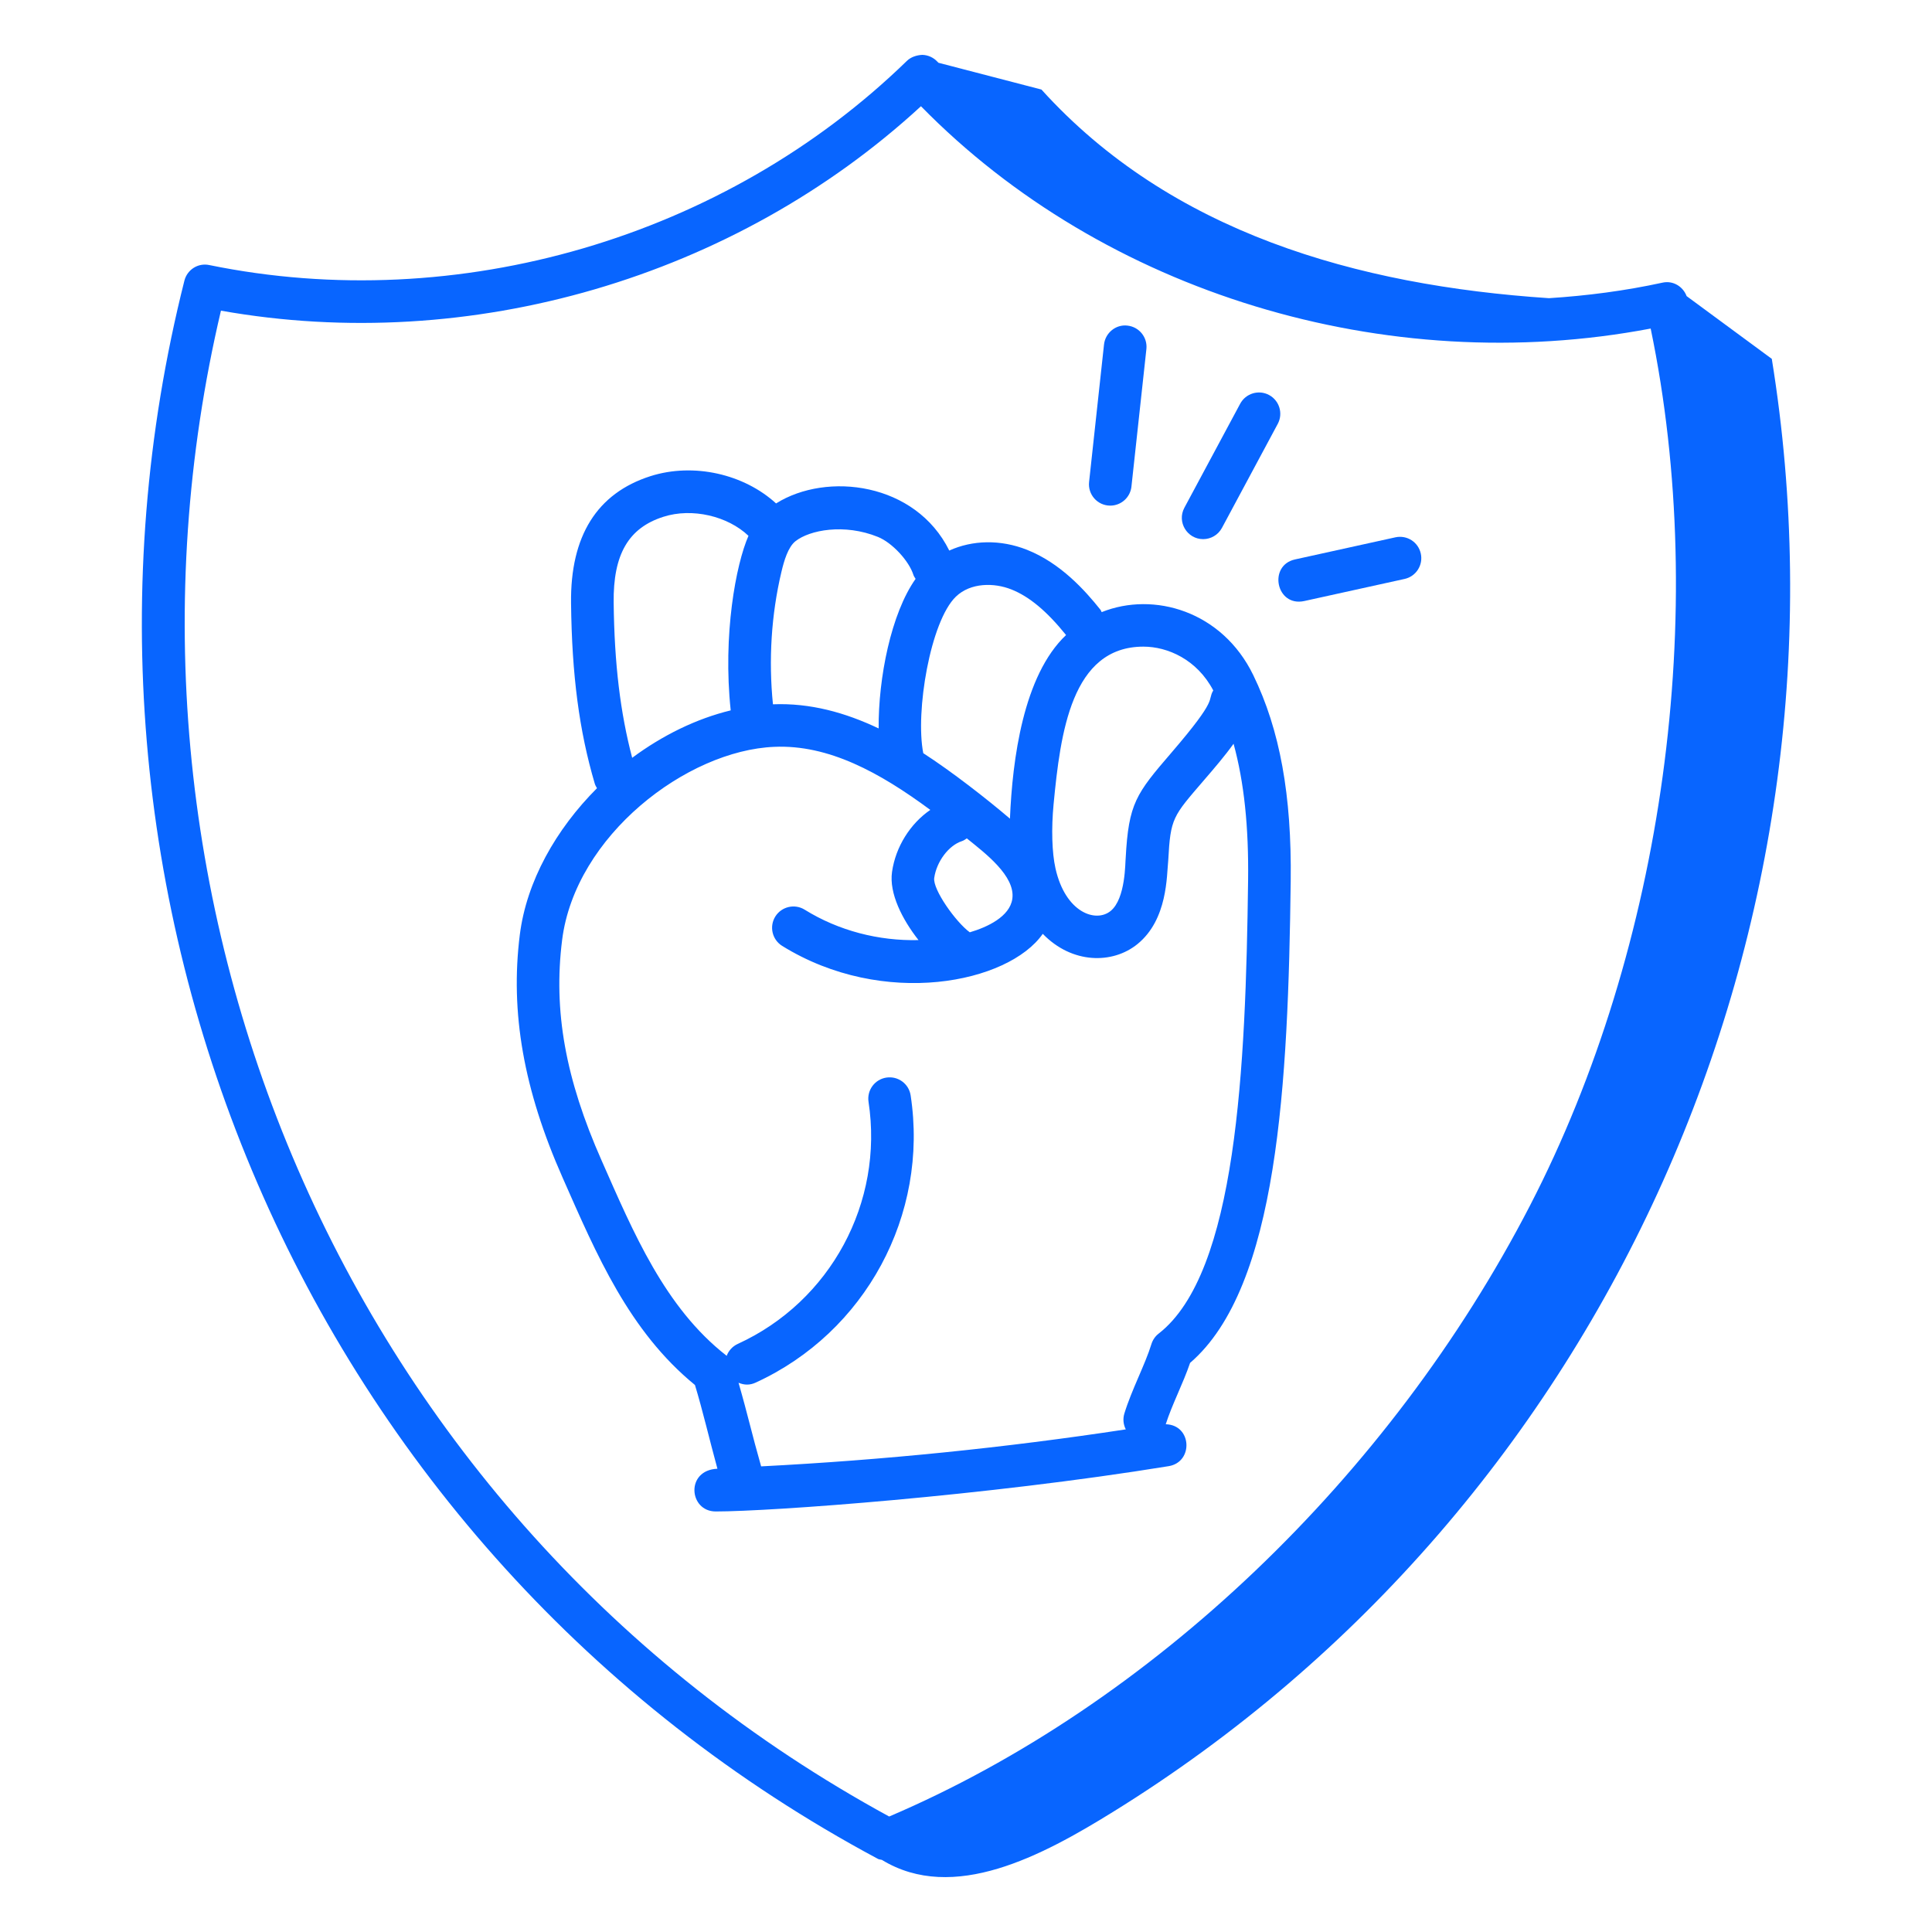
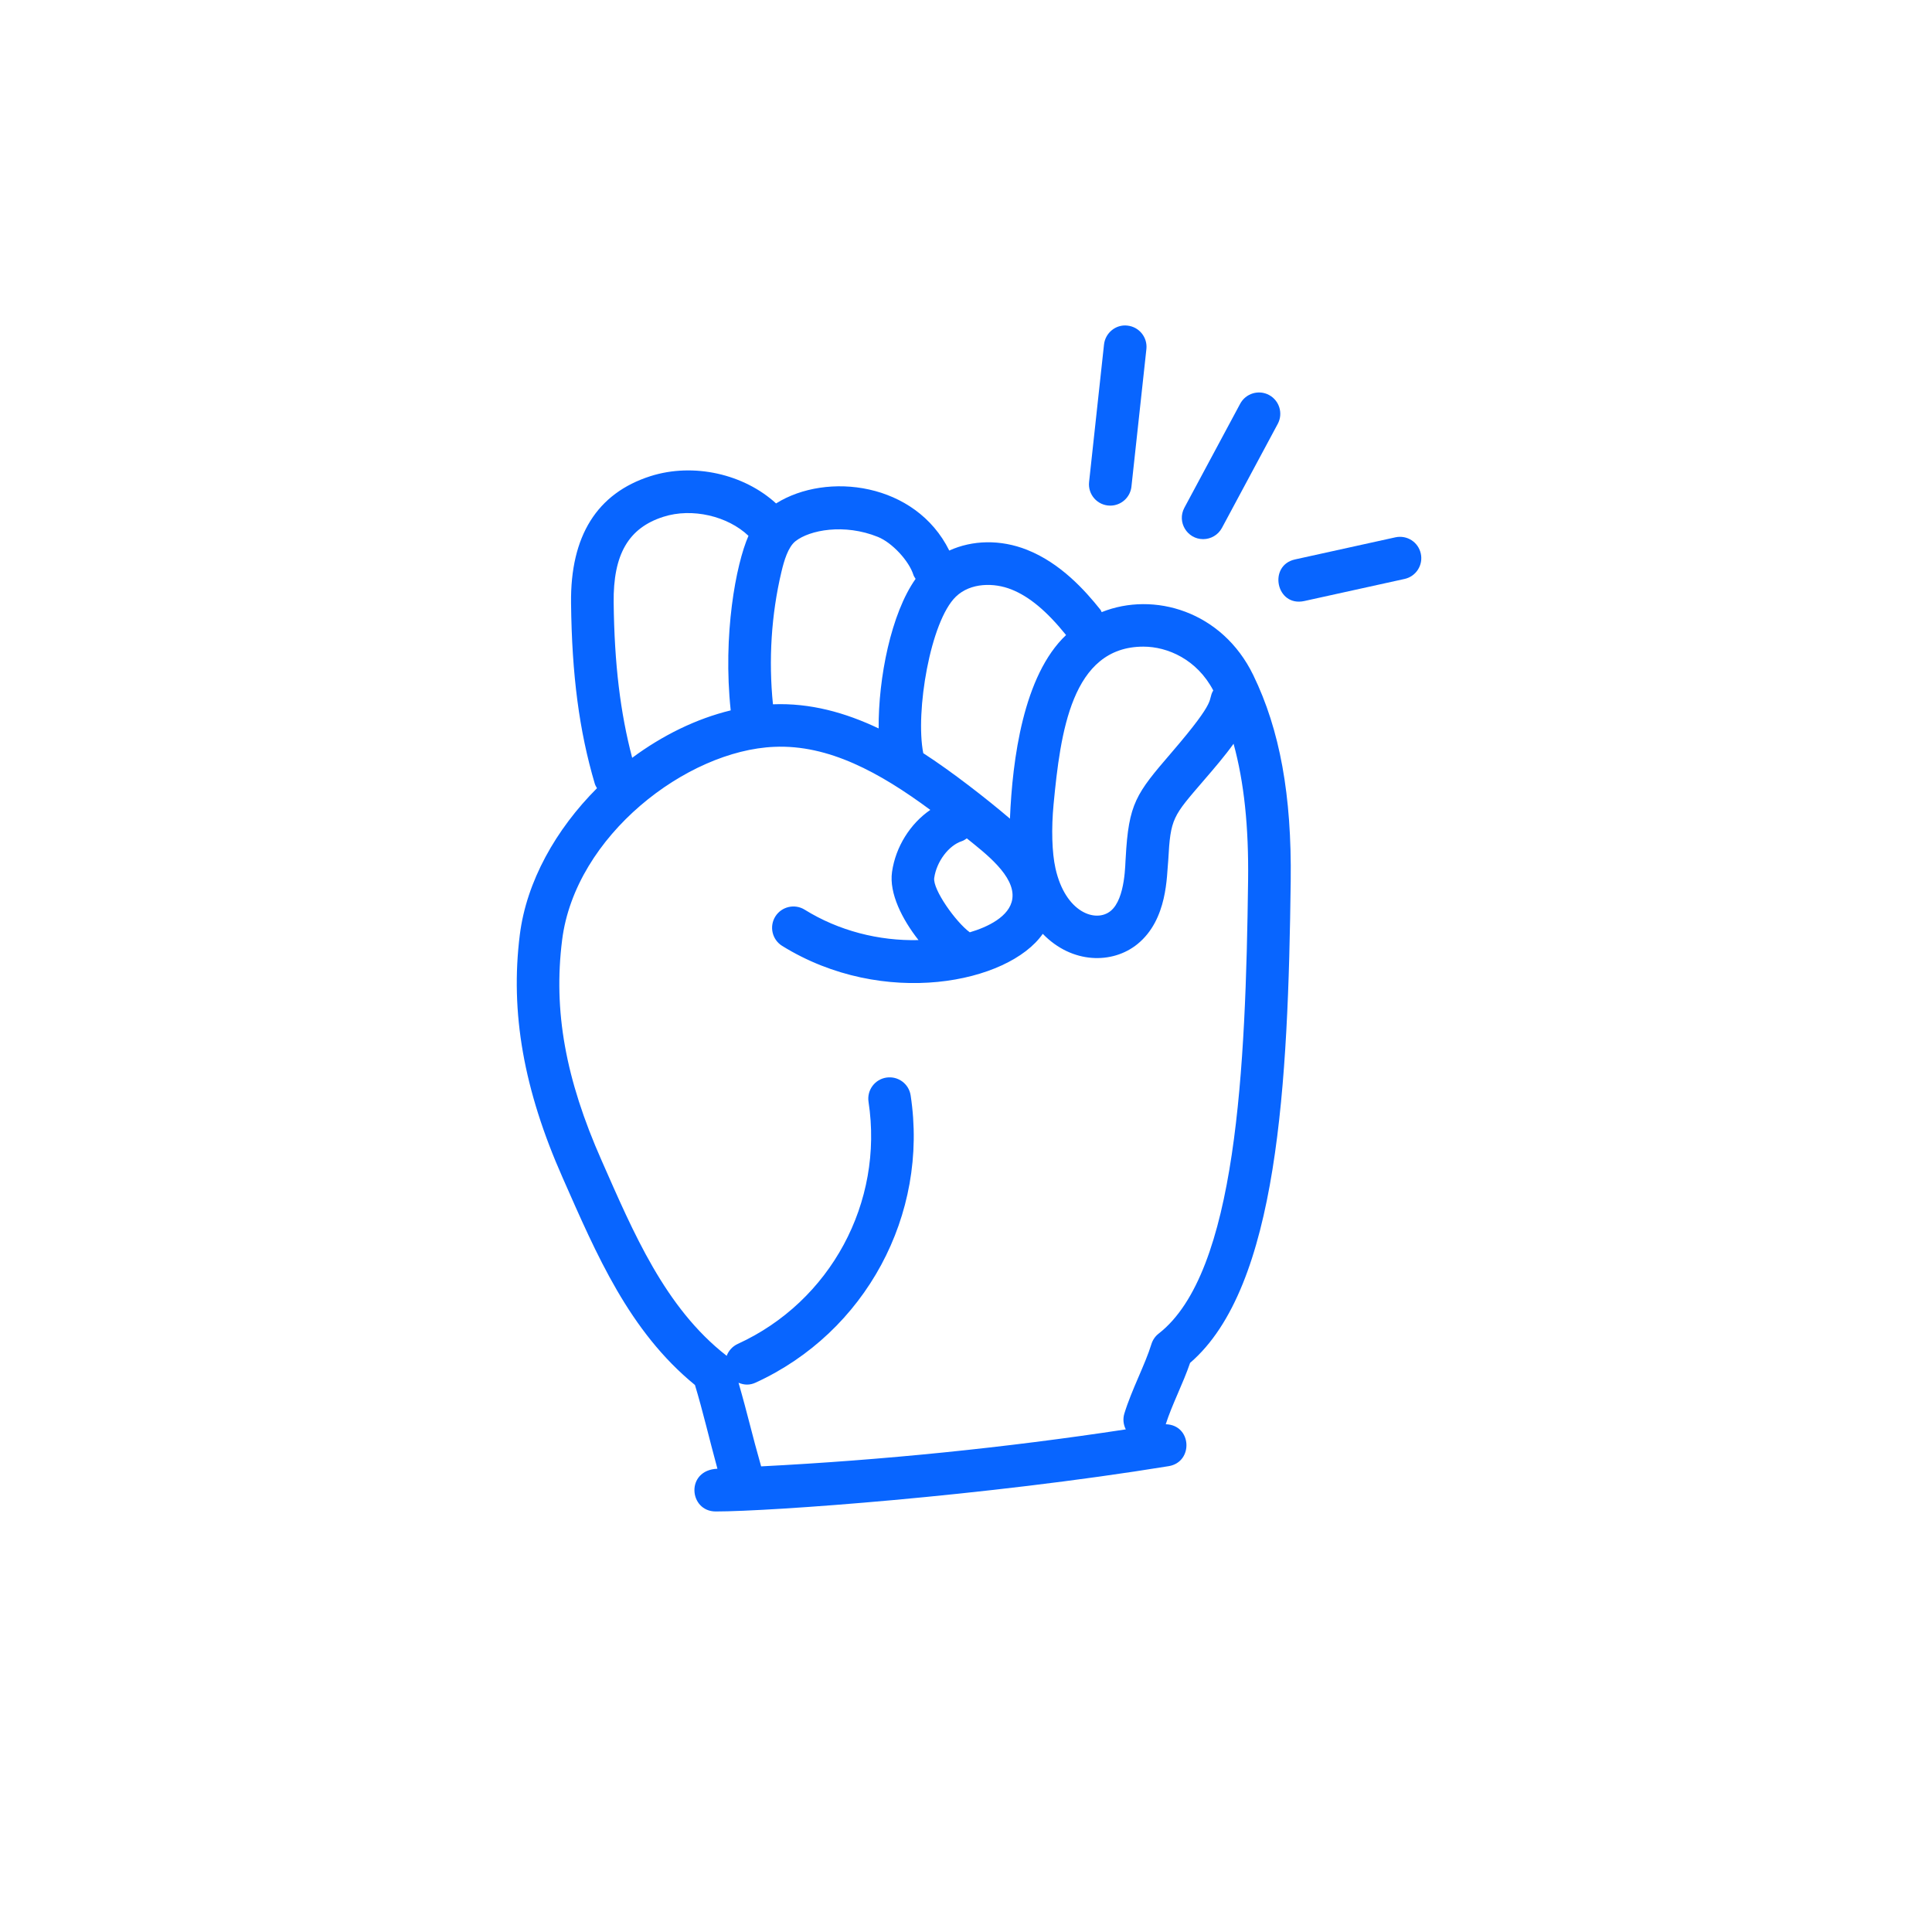
<svg xmlns="http://www.w3.org/2000/svg" width="103" height="103" viewBox="0 0 103 103" fill="none">
  <path d="M62.304 78.165C63.636 77.948 63.548 75.966 62.149 75.93C62.486 74.874 63.063 73.784 63.447 72.659C68.144 68.615 68.675 57.765 68.811 46.976C68.869 42.402 68.234 38.91 66.813 35.988C65.157 32.581 61.514 31.519 58.733 32.634C58.708 32.592 58.698 32.544 58.666 32.505C57.842 31.472 56.539 30.018 54.748 29.31C53.339 28.751 51.837 28.79 50.608 29.352C48.814 25.726 44.09 25.137 41.374 26.839C39.67 25.278 36.988 24.651 34.677 25.385C31.827 26.297 30.402 28.573 30.444 32.153C30.488 35.99 30.877 38.957 31.708 41.775C31.735 41.865 31.781 41.943 31.827 42.021C29.637 44.215 28.071 46.986 27.713 49.832C27.192 53.981 27.918 58.099 29.997 62.791C31.817 66.917 33.538 70.964 37.05 73.838C37.466 75.208 37.813 76.711 38.248 78.302C36.534 78.373 36.723 80.58 38.157 80.58C41.08 80.58 52.52 79.757 62.304 78.165ZM60.958 34.474C62.249 34.474 63.814 35.157 64.682 36.809C64.337 37.392 65.011 37.151 62.457 40.121C60.561 42.326 60.171 42.823 60.013 45.746C59.984 45.946 60.021 47.909 59.209 48.567C58.424 49.208 56.801 48.661 56.271 46.298C56.082 45.457 56.045 44.176 56.17 42.87C56.534 39.075 57.122 34.474 60.958 34.474ZM51.702 49.704C50.958 49.162 49.719 47.416 49.806 46.806C49.93 45.931 50.579 45.069 51.282 44.843C51.382 44.811 51.461 44.751 51.544 44.696C52.496 45.468 54.149 46.701 53.969 47.925C53.831 48.868 52.639 49.429 51.702 49.704ZM53.912 31.422C54.874 31.802 55.805 32.581 56.835 33.856C54.553 36.011 53.974 40.496 53.843 43.645C52.616 42.596 50.732 41.128 49.222 40.154C48.787 37.953 49.601 33.119 50.961 31.808C51.751 31.048 53.011 31.064 53.912 31.422ZM46.808 28.626C47.558 28.93 48.459 29.895 48.697 30.651C48.722 30.731 48.773 30.791 48.813 30.861C47.507 32.703 46.823 36.144 46.843 38.834C45.054 37.986 43.197 37.47 41.208 37.548C40.97 35.2 41.117 32.768 41.661 30.484C41.801 29.89 42.014 29.168 42.406 28.855C43.161 28.255 45.015 27.898 46.808 28.626ZM32.716 32.126C32.686 29.557 33.504 28.145 35.368 27.551C36.904 27.059 38.804 27.517 39.903 28.566C39.233 30.093 38.528 33.845 38.956 37.872C37.105 38.321 35.307 39.212 33.703 40.401C33.072 37.997 32.754 35.414 32.716 32.126ZM39.374 73.719C39.684 73.847 39.976 73.852 40.278 73.714C46.137 71.035 49.522 64.772 48.549 58.4C48.455 57.78 47.88 57.355 47.255 57.449C46.635 57.543 46.209 58.123 46.304 58.743C47.122 64.103 44.281 69.385 39.333 71.647C39.048 71.778 38.842 72.012 38.741 72.284C38.736 72.281 38.734 72.275 38.729 72.272C35.448 69.716 33.768 65.709 32.074 61.871C30.144 57.514 29.494 53.888 29.968 50.116C30.667 44.545 36.623 40.006 41.28 39.816C44.169 39.689 46.894 41.178 49.597 43.178C48.539 43.901 47.748 45.136 47.556 46.486C47.394 47.627 48.101 49.016 48.968 50.119C46.854 50.17 44.715 49.625 42.897 48.496C42.366 48.168 41.665 48.331 41.333 48.863C41.002 49.396 41.166 50.097 41.699 50.428C47.104 53.779 53.764 52.412 55.593 49.785C57.151 51.394 59.31 51.411 60.64 50.332C62.258 49.019 62.196 46.684 62.282 45.869C62.404 43.602 62.523 43.531 64.179 41.603C64.736 40.957 65.301 40.299 65.765 39.651C66.326 41.698 66.576 44.081 66.539 46.946C66.413 56.937 65.931 67.865 61.773 71.096C61.588 71.239 61.453 71.436 61.384 71.661C61.052 72.746 60.328 74.096 59.942 75.362C59.853 75.653 59.891 75.952 60.019 76.204C53.593 77.183 47.078 77.842 40.578 78.176C40.075 76.413 39.889 75.51 39.374 73.719Z" fill="#0865FF" />
  <path d="M59.192 26.956C59.765 26.956 60.257 26.524 60.32 25.943L61.117 18.612C61.185 17.988 60.734 17.427 60.11 17.359C59.493 17.282 58.926 17.744 58.858 18.366L58.062 25.697C57.989 26.361 58.505 26.956 59.192 26.956Z" fill="#0865FF" />
  <path d="M64.143 28.743C64.547 28.743 64.94 28.525 65.145 28.144L68.121 22.597C68.417 22.044 68.209 21.356 67.656 21.058C67.105 20.762 66.415 20.971 66.118 21.523L63.142 27.07C62.734 27.831 63.292 28.743 64.143 28.743Z" fill="#0865FF" />
  <path d="M69.529 32.044L74.882 30.865C75.494 30.731 75.882 30.124 75.746 29.512C75.612 28.898 75.011 28.513 74.392 28.646L69.04 29.825C67.596 30.143 68.031 32.365 69.529 32.044Z" fill="#0865FF" />
-   <path d="M55.522 4.774C53.692 4.298 51.861 3.822 50.031 3.346C50.013 3.326 49.993 3.309 49.976 3.29C49.768 3.065 49.478 2.934 49.171 2.925C48.881 2.938 48.568 3.033 48.349 3.246C38.656 12.673 24.406 16.843 11.159 14.131C10.562 14.003 9.978 14.375 9.83 14.966C1.619 47.535 16.106 82.675 46.807 99.103C46.871 99.138 46.945 99.133 47.013 99.154C50.827 101.486 55.58 98.922 59.327 96.603C85.859 80.189 99.315 49.13 94.459 19.131C92.946 18.016 91.432 16.901 89.918 15.786C89.722 15.267 89.188 14.945 88.632 15.069C86.631 15.505 84.606 15.767 82.579 15.897C72.32 15.214 62.404 12.382 55.522 4.774ZM11.779 16.562C25.071 18.925 39.17 14.804 49.099 5.664C58.854 15.619 73.886 20.198 88.002 17.516C91.141 32.651 88.709 50.456 81.569 64.27C74.083 78.759 61.34 90.898 47.404 96.843C18.1 80.875 4.499 47.489 11.779 16.562Z" fill="#0865FF" />
</svg>